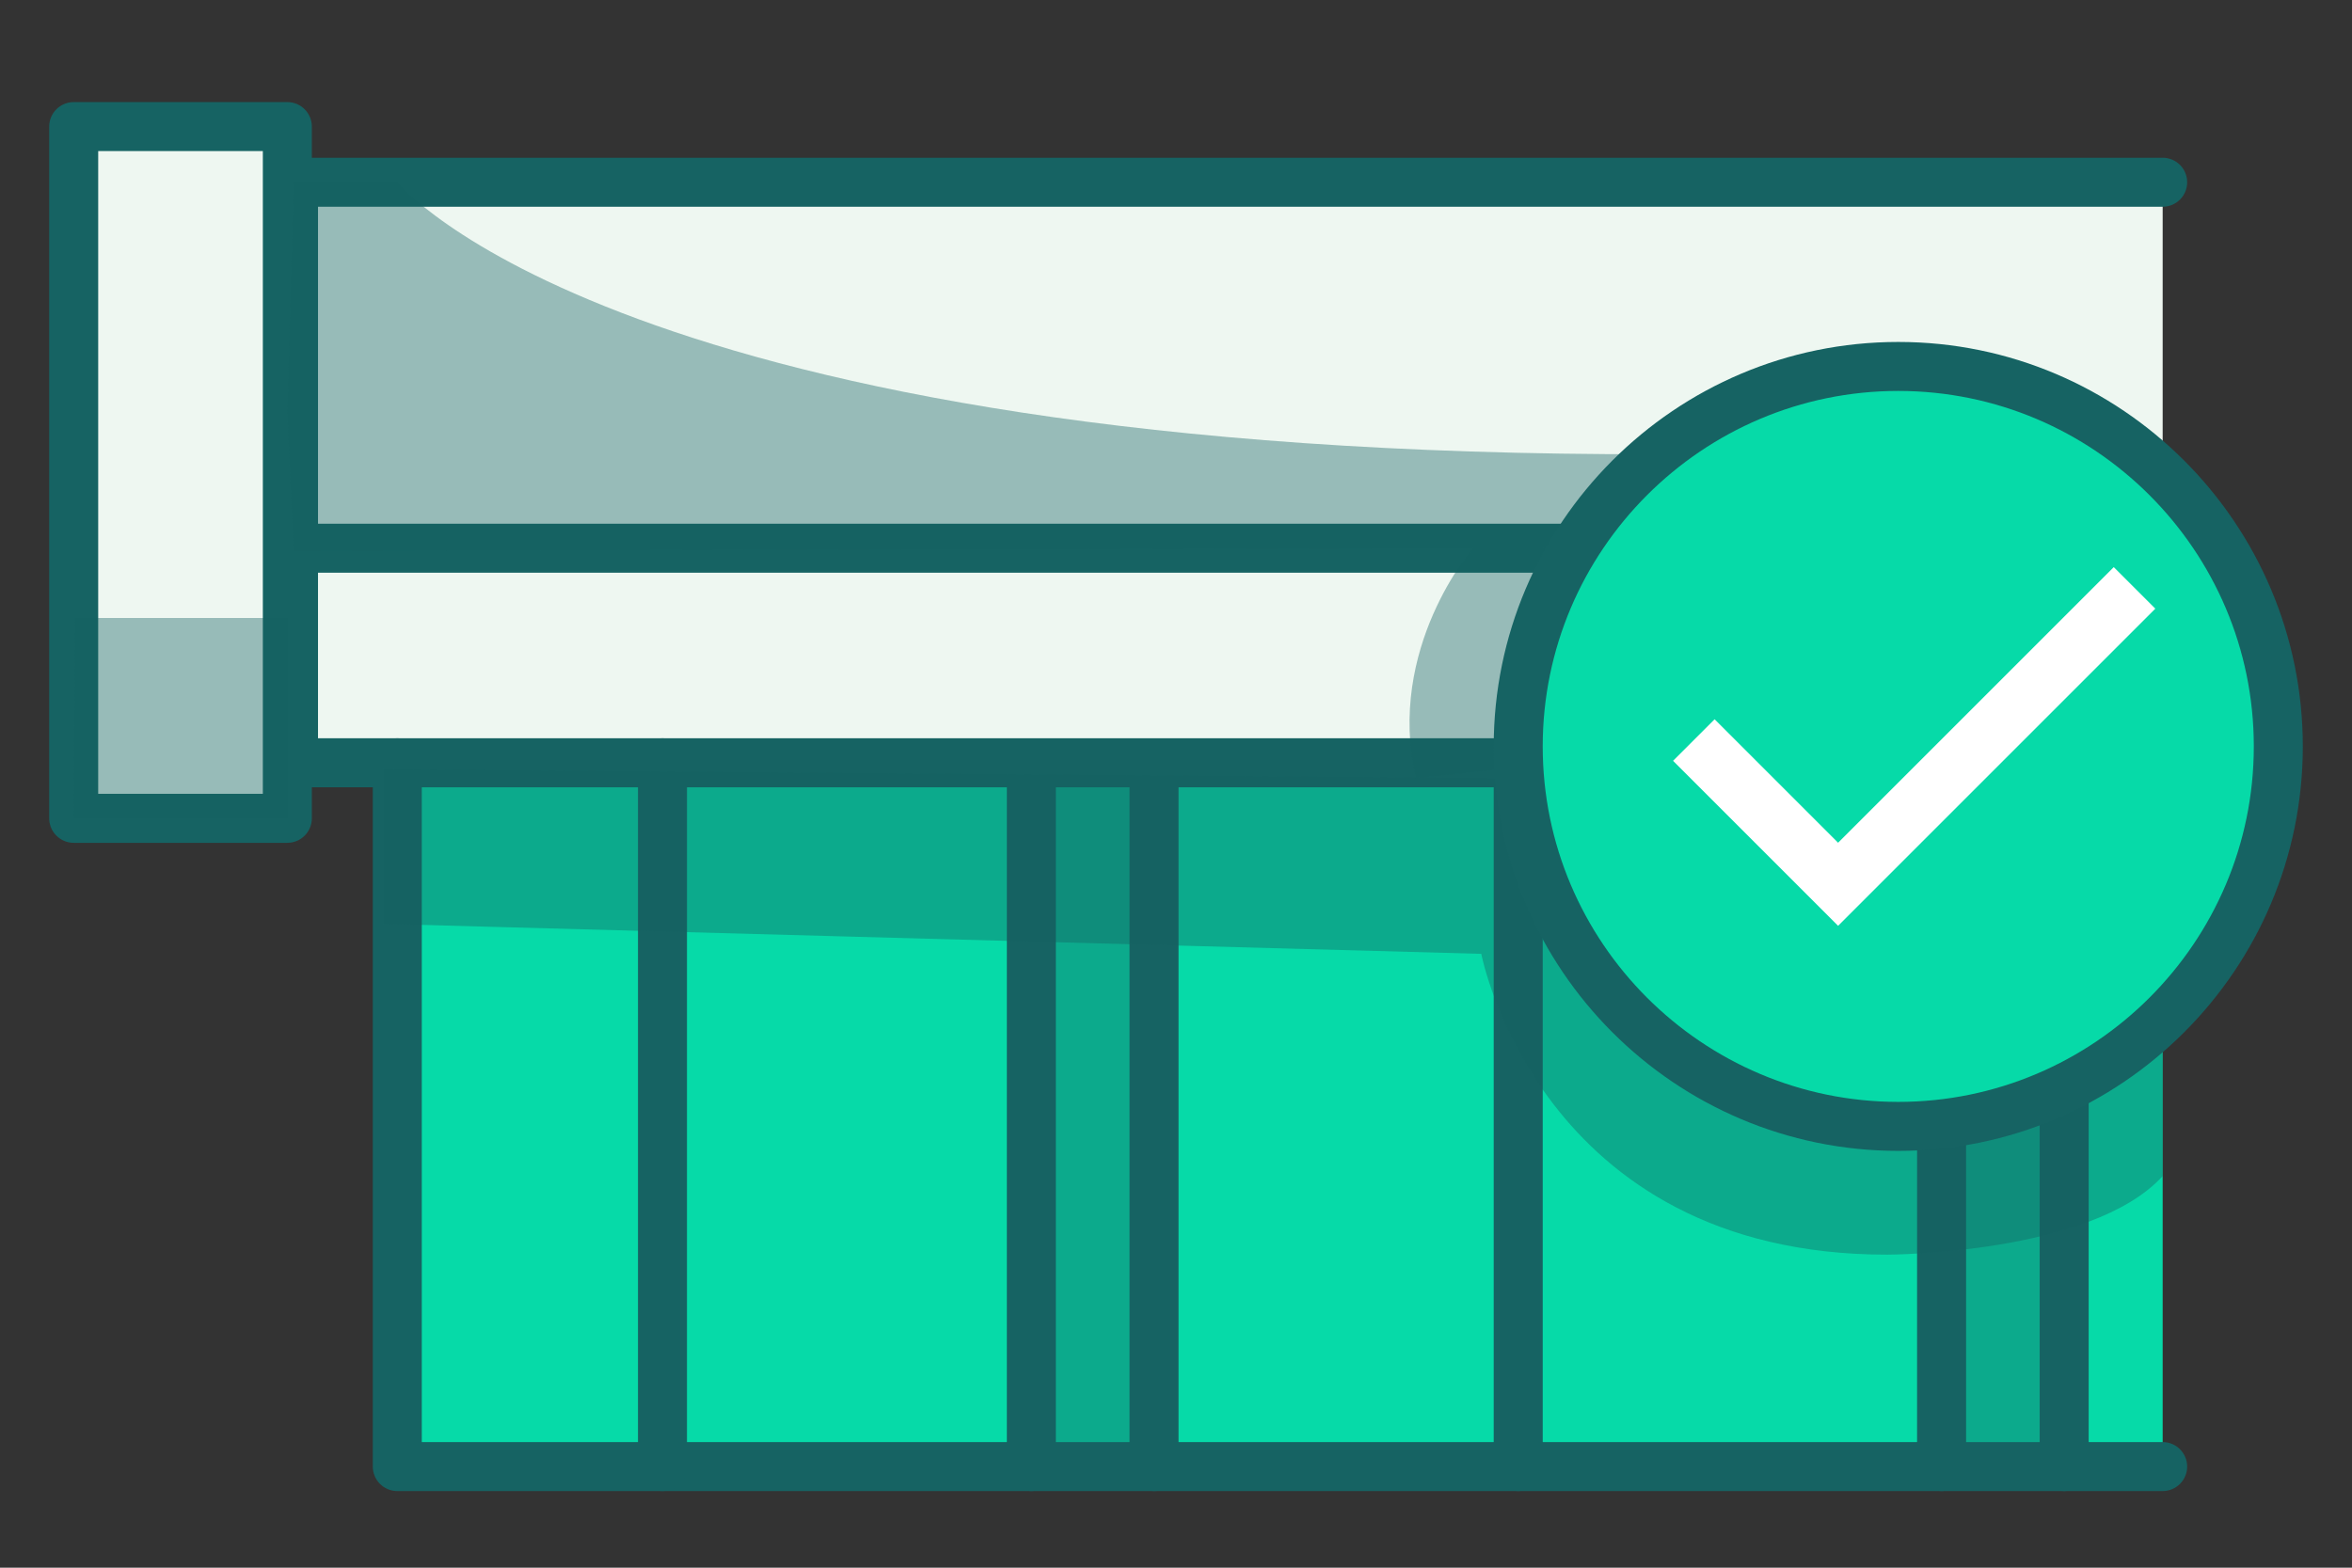
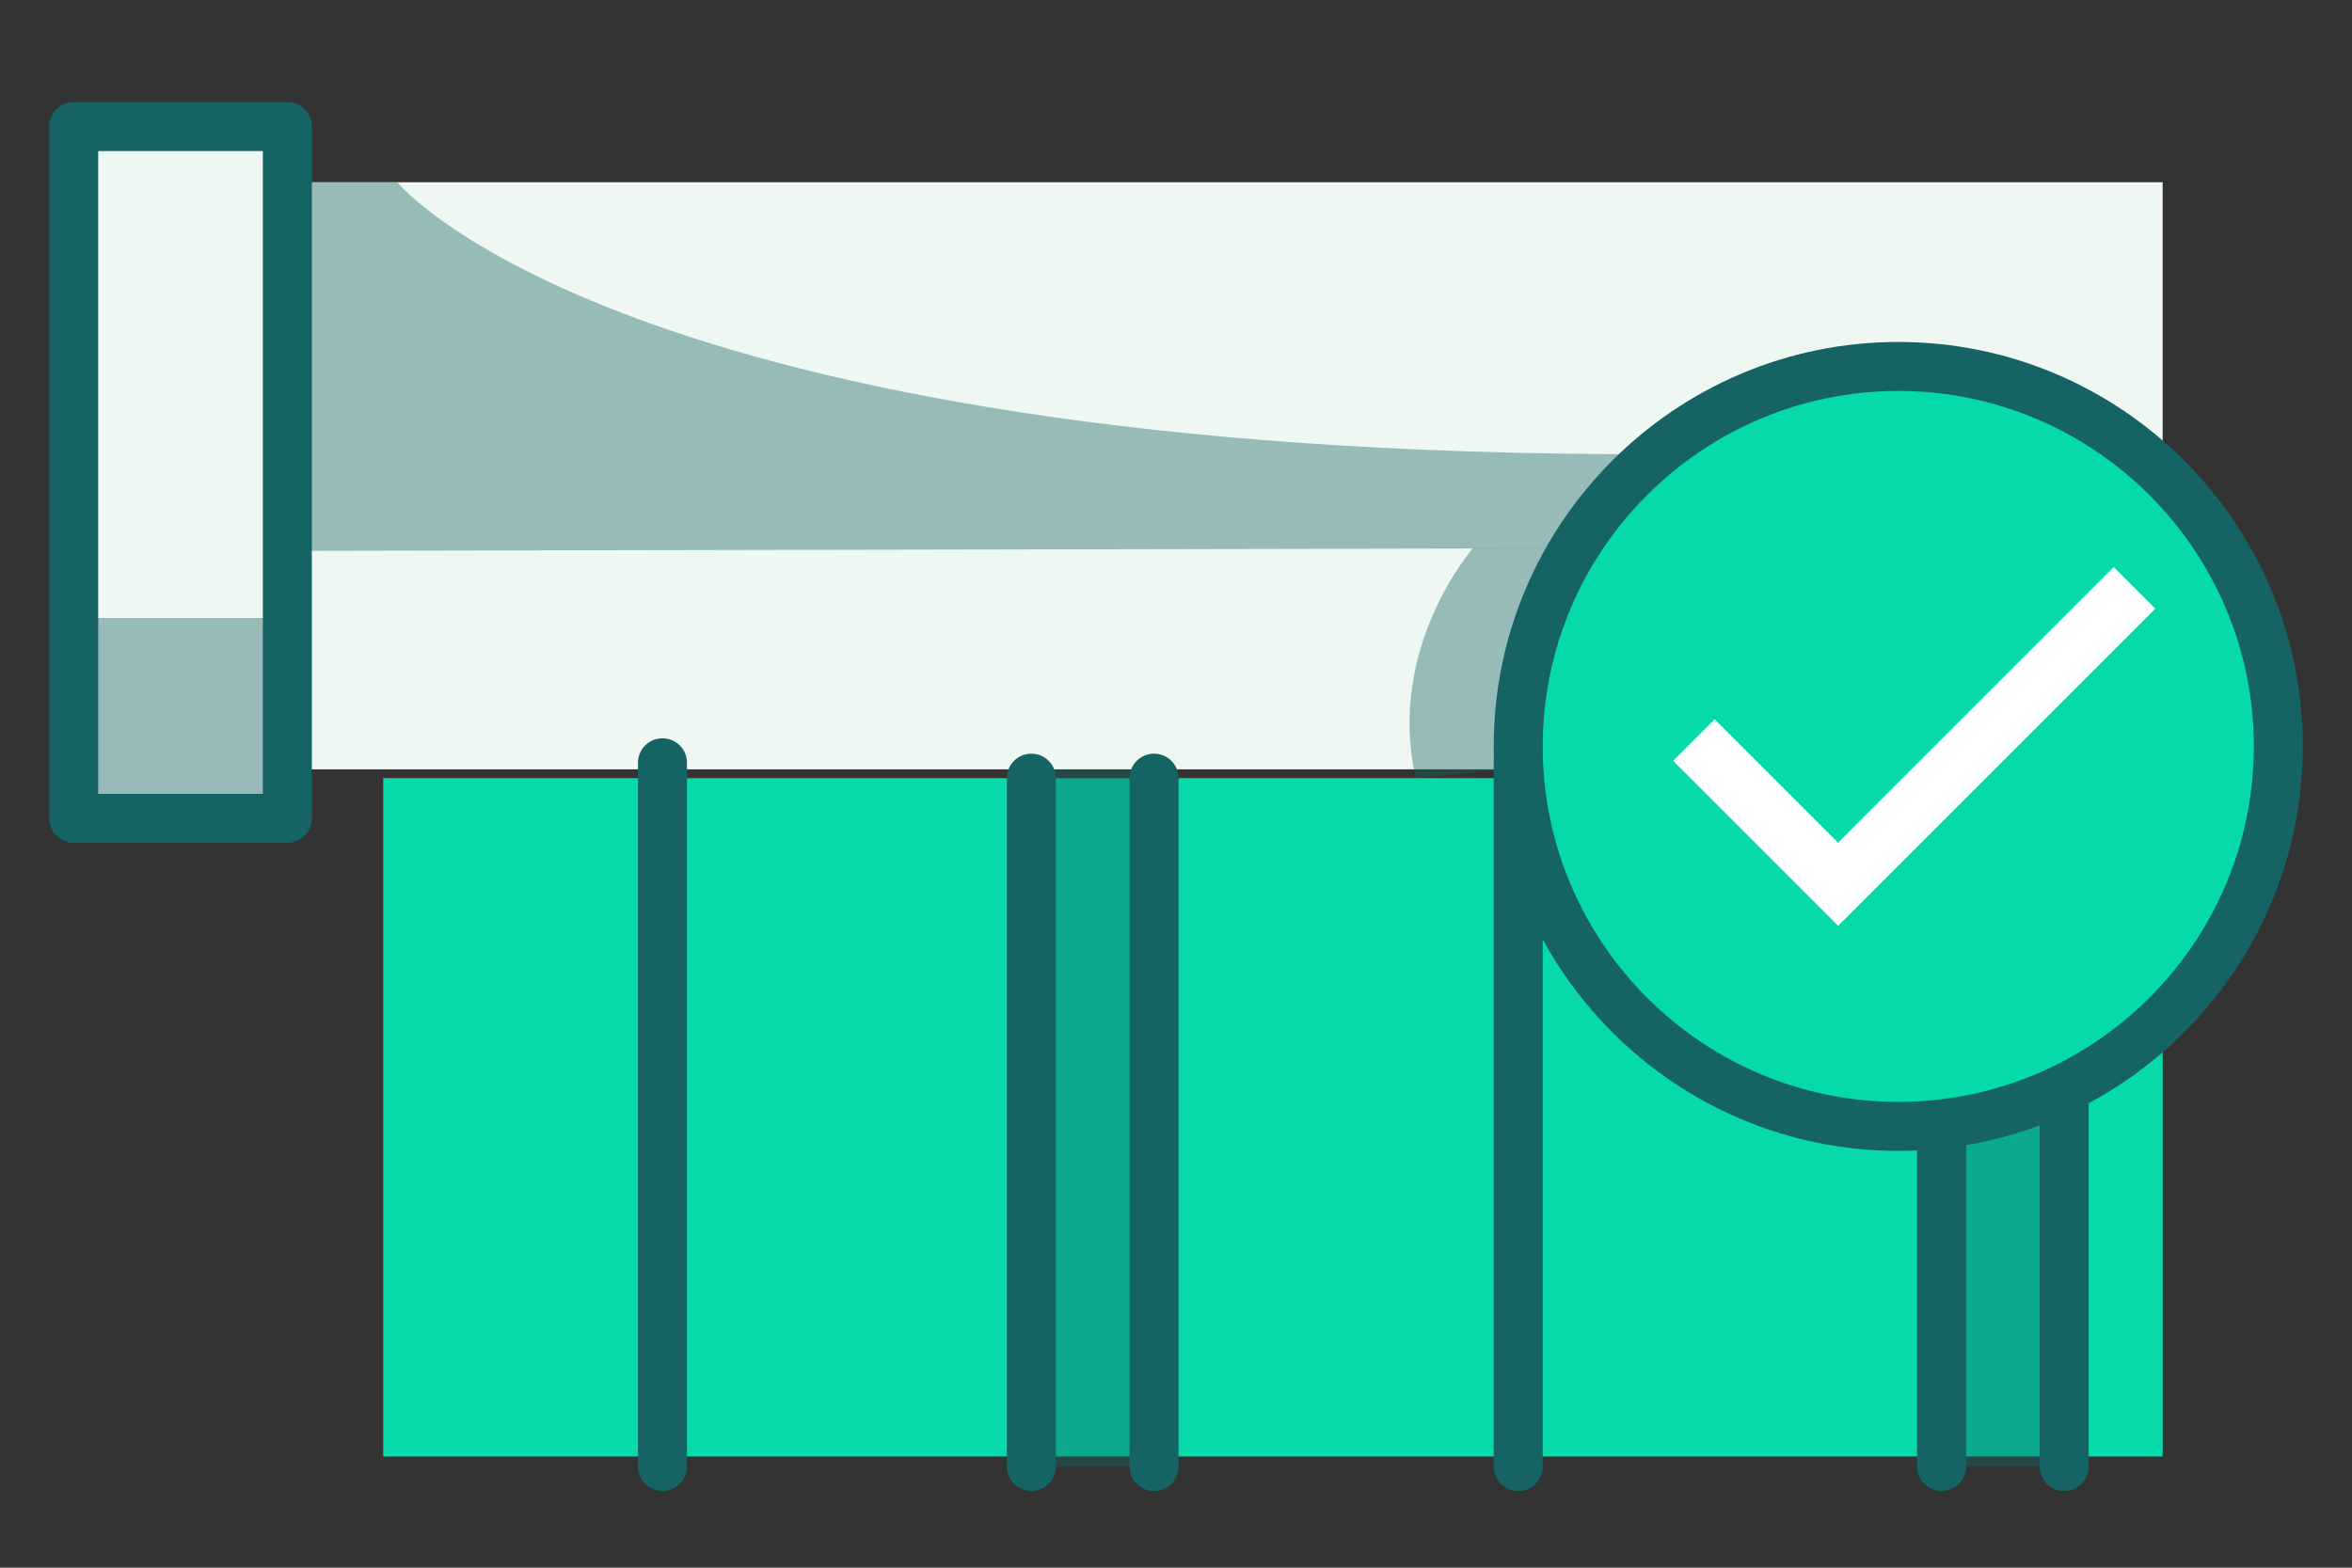
<svg xmlns="http://www.w3.org/2000/svg" width="120" height="80" viewBox="0 0 120 80" fill="none">
  <rect x="0" y="0" width="120" height="80" fill="#333333" stroke="none" />
  <g clip-path="url(#clip0_316_4228)">
    <path d="M110.34 39.71H19.55V74.325H110.34V39.71Z" fill="#06DAA8" />
    <path opacity="0.4" d="M58.88 38.925H52.62V74.84H58.88V38.925Z" fill="#166363" />
    <path opacity="0.4" d="M105.295 52.76H99.035V74.84H105.295V52.76Z" fill="#166363" />
    <path d="M110.34 9.3H14.975V39.26H110.34V9.3Z" fill="#EEF7F1" />
    <path d="M14.975 6.965H3.82V41.88H14.975V6.965Z" fill="#EEF7F1" />
    <path d="M14.66 43.01H3.76C3.07 43.01 2.51 42.45 2.51 41.76V6.46C2.51 5.77 3.07 5.21 3.76 5.21H14.66C15.35 5.21 15.91 5.77 15.91 6.46V41.76C15.91 42.45 15.35 43.01 14.66 43.01ZM5.01 40.51H13.41V7.71H5.01V40.51Z" fill="#166363" />
-     <path d="M76.44 40.175H14.975C14.285 40.175 13.725 39.615 13.725 38.925V9.3C13.725 8.61 14.285 8.05 14.975 8.05H110.34C111.03 8.05 111.59 8.61 111.59 9.3C111.59 9.99 111.03 10.55 110.34 10.55H16.225V37.675H76.44C77.13 37.675 77.69 38.235 77.69 38.925C77.69 39.615 77.13 40.175 76.44 40.175Z" fill="#166363" />
-     <path d="M110.34 76.09H20.27C19.58 76.09 19.02 75.53 19.02 74.84V38.925C19.02 38.235 19.58 37.675 20.27 37.675C20.96 37.675 21.52 38.235 21.52 38.925V73.59H110.34C111.03 73.59 111.59 74.15 111.59 74.84C111.59 75.53 111.03 76.09 110.34 76.09Z" fill="#166363" />
-     <path d="M79.91 29.225H14.975C14.285 29.225 13.725 28.665 13.725 27.975C13.725 27.285 14.285 26.725 14.975 26.725H79.91C80.6 26.725 81.16 27.285 81.16 27.975C81.16 28.665 80.6 29.225 79.91 29.225Z" fill="#166363" />
    <path d="M33.8 76.09C33.11 76.09 32.55 75.53 32.55 74.84V38.925C32.55 38.235 33.11 37.675 33.8 37.675C34.49 37.675 35.05 38.235 35.05 38.925V74.84C35.05 75.53 34.49 76.09 33.8 76.09Z" fill="#166363" />
    <path d="M77.46 76.09C76.77 76.09 76.21 75.53 76.21 74.84V38.925C76.21 38.235 76.77 37.675 77.46 37.675C78.15 37.675 78.71 38.235 78.71 38.925V74.84C78.71 75.53 78.15 76.09 77.46 76.09Z" fill="#166363" />
    <path d="M52.62 76.09C51.93 76.09 51.37 75.53 51.37 74.84V39.71C51.37 39.02 51.93 38.46 52.62 38.46C53.31 38.46 53.87 39.02 53.87 39.71V74.84C53.87 75.53 53.31 76.09 52.62 76.09Z" fill="#166363" />
    <path d="M58.88 76.09C58.19 76.09 57.63 75.53 57.63 74.84V39.71C57.63 39.02 58.19 38.46 58.88 38.46C59.57 38.46 60.13 39.02 60.13 39.71V74.84C60.13 75.53 59.57 76.09 58.88 76.09Z" fill="#166363" />
-     <path d="M99.06 76.09C98.37 76.09 97.81 75.53 97.81 74.84V57.485C97.81 56.795 98.37 56.235 99.06 56.235C99.75 56.235 100.31 56.795 100.31 57.485V74.84C100.31 75.53 99.75 76.09 99.06 76.09Z" fill="#166363" />
+     <path d="M99.06 76.09C98.37 76.09 97.81 75.53 97.81 74.84V57.485C97.81 56.795 98.37 56.235 99.06 56.235C99.75 56.235 100.31 56.795 100.31 57.485V74.84C100.31 75.53 99.75 76.09 99.06 76.09" fill="#166363" />
    <path d="M105.315 76.09C104.625 76.09 104.065 75.53 104.065 74.84V55.745C104.065 55.055 104.625 54.495 105.315 54.495C106.005 54.495 106.565 55.055 106.565 55.745V74.84C106.565 75.53 106.005 76.09 105.315 76.09Z" fill="#166363" />
-     <path opacity="0.4" d="M110.34 52.02V60.015C106.685 64.025 96.27 64.025 96.27 64.025C78.505 64.025 75.575 48.675 75.575 48.675L19.55 47.145V39.255L77.02 39.71C79.91 55.745 95.54 57.275 95.54 57.275C105.135 57.965 110.34 52.02 110.34 52.02Z" fill="#166363" />
    <path opacity="0.4" d="M14.66 31.535H3.82L3.76 41.76H14.66V31.535Z" fill="#166363" />
    <path opacity="0.4" d="M75.15 27.975C75.15 27.975 70.705 33.06 72.235 39.71L79.91 38.925V27.975H75.15Z" fill="#166363" />
    <path opacity="0.4" d="M20.27 9.3C20.27 9.3 31.615 23.28 84.46 23.18L79.91 27.98L14.975 28.11L14.66 21.055L14.975 9.305H20.27V9.3Z" fill="#166363" />
    <path d="M96.85 57.48C107.559 57.48 116.24 48.799 116.24 38.09C116.24 27.381 107.559 18.7 96.85 18.7C86.141 18.7 77.46 27.381 77.46 38.09C77.46 48.799 86.141 57.48 96.85 57.48Z" fill="#06DAA8" />
    <path d="M96.85 58.73C85.47 58.73 76.21 49.47 76.21 38.09C76.21 26.71 85.47 17.45 96.85 17.45C108.23 17.45 117.49 26.71 117.49 38.09C117.49 49.47 108.23 58.73 96.85 58.73ZM96.85 19.95C86.85 19.95 78.71 28.09 78.71 38.09C78.71 48.09 86.85 56.23 96.85 56.23C106.85 56.23 114.99 48.09 114.99 38.09C114.99 28.09 106.85 19.95 96.85 19.95Z" fill="#166363" />
    <path d="M109.965 31.06L107.845 28.94L93.78 43.005L87.48 36.705L85.36 38.825L93.78 47.245L109.965 31.06Z" fill="white" />
  </g>
  <defs>
    <clipPath id="clip0_316_4228">
      <rect width="120" height="80" fill="white" />
    </clipPath>
  </defs>
</svg>